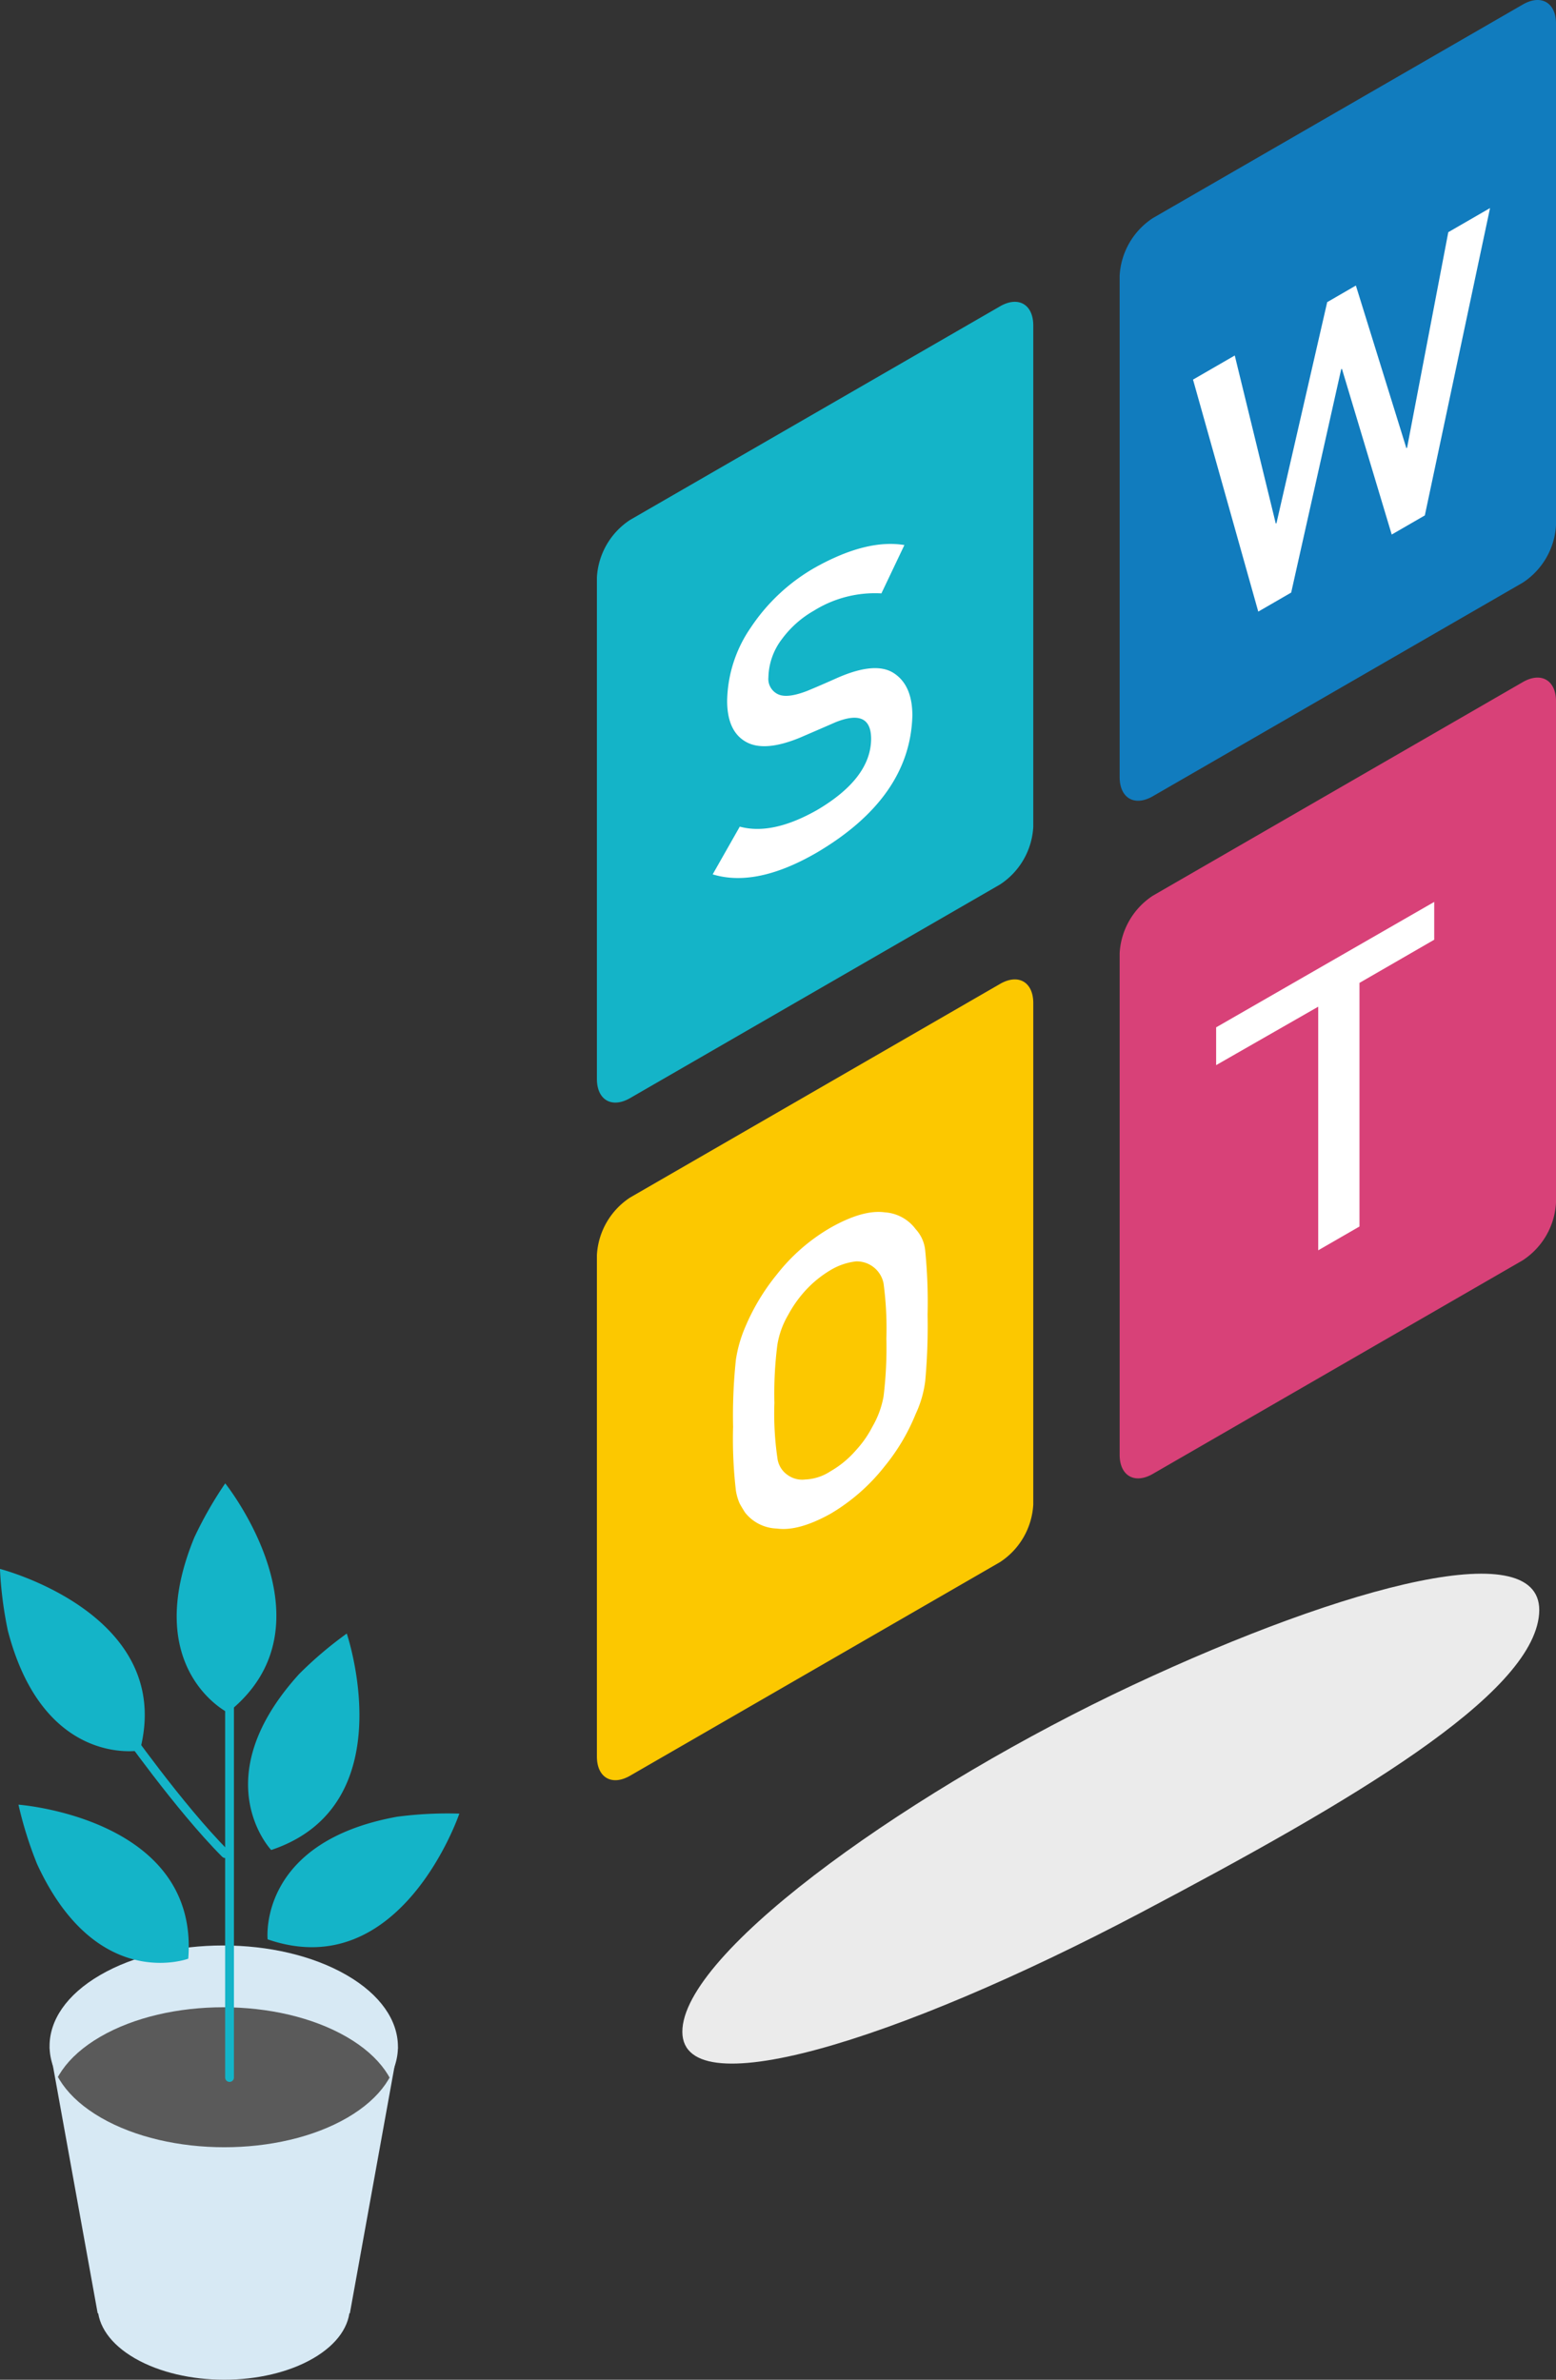
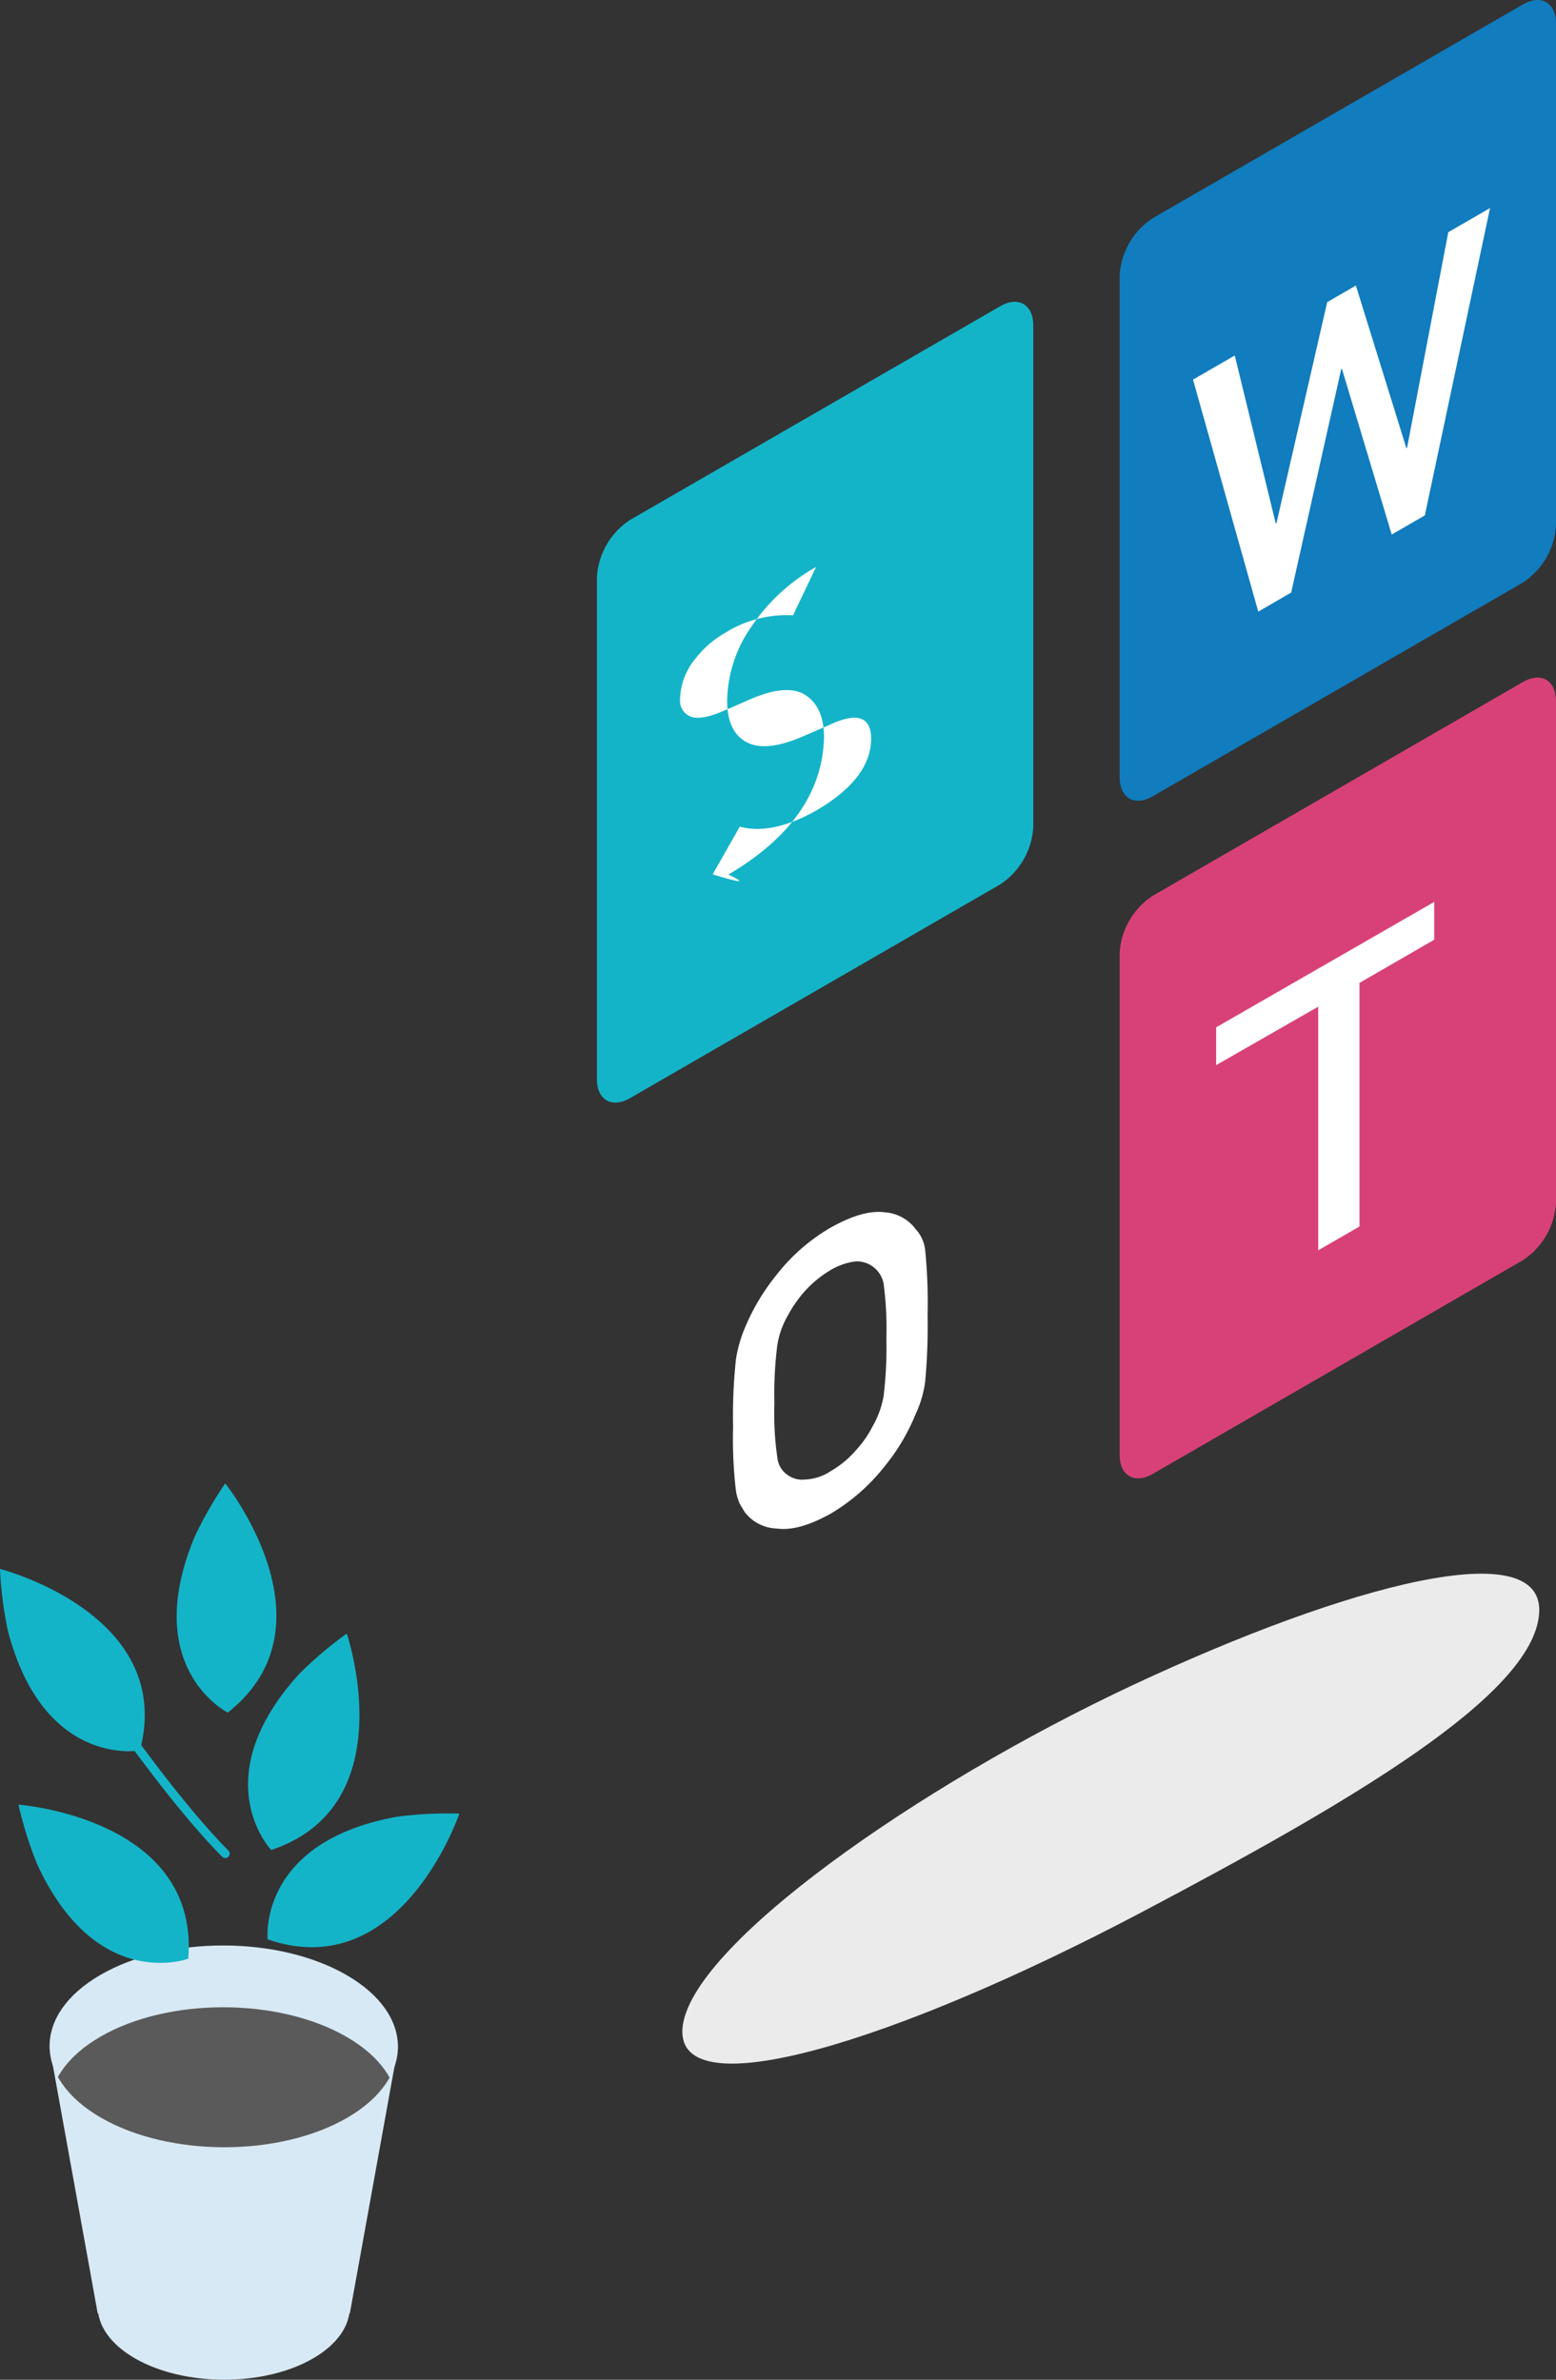
<svg xmlns="http://www.w3.org/2000/svg" width="196.861" height="301.085" viewBox="0 0 196.861 301.085">
  <rect x="0" y="0" width="196.861" height="301.085" fill="#333333" stroke="none" />
  <defs>
    <clipPath id="clip-path">
      <path id="パス_5099" data-name="パス 5099" d="M254.084,229.03c-8.578,4.987-8.531,13.068.1,18.051s22.585,4.987,31.163,0,8.534-13.068-.1-18.051a34.329,34.329,0,0,0-31.163,0" transform="translate(-247.681 -225.29)" fill="none" />
    </clipPath>
    <clipPath id="clip-path-2">
      <rect id="長方形_425" data-name="長方形 425" width="108.419" height="61.978" fill="none" />
    </clipPath>
    <clipPath id="clip-path-3">
      <rect id="長方形_426" data-name="長方形 426" width="55.206" height="101.315" fill="none" />
    </clipPath>
    <clipPath id="clip-path-4">
      <rect id="長方形_427" data-name="長方形 427" width="55.206" height="101.313" fill="none" />
    </clipPath>
    <clipPath id="clip-path-5">
      <rect id="長方形_428" data-name="長方形 428" width="55.206" height="101.312" fill="none" />
    </clipPath>
  </defs>
  <g id="グループ_2908" data-name="グループ 2908" transform="translate(-209.139 -1938.997)">
    <g id="グループ_1868" data-name="グループ 1868" transform="translate(-1127.05 -793.995)">
      <line id="線_214" data-name="線 214" x2="31.907" transform="translate(1348.547 2992.039)" fill="#bfbfbf" />
      <path id="パス_5095" data-name="パス 5095" d="M247.681,232.63h44.072l-6.082,33.632H253.764Z" transform="translate(1094.783 2759.409)" fill="#d7e9f4" />
      <path id="パス_5096" data-name="パス 5096" d="M278.341,248.73c6.247,3.61,6.282,9.462.072,13.071s-16.31,3.608-22.563,0-6.284-9.462-.077-13.071,16.316-3.606,22.568,0" transform="translate(1097.405 2769.568)" fill="#d7e9f4" />
      <path id="パス_5097" data-name="パス 5097" d="M285.247,229.03c8.636,4.983,8.68,13.068.1,18.051s-22.533,4.987-31.165,0-8.678-13.064-.1-18.051,22.531-4.987,31.163,0" transform="translate(1094.783 2753.844)" fill="#d7e9f4" />
      <g id="グループ_1263" data-name="グループ 1263" transform="translate(1342.464 2979.133)">
        <g id="グループ_1262" data-name="グループ 1262" clip-path="url(#clip-path)">
          <path id="パス_5098" data-name="パス 5098" d="M285.247,233.476c8.636,4.987,8.68,13.071.1,18.055s-22.533,4.987-31.165,0-8.678-13.068-.1-18.055,22.531-4.983,31.163,0" transform="translate(-247.681 -221.917)" fill="#5a5a5a" />
        </g>
      </g>
-       <line id="線_215" data-name="線 215" y1="52.143" transform="translate(1365.229 2943.698)" fill="none" stroke="#14b4c8" stroke-linecap="round" stroke-linejoin="round" stroke-width="1.112" />
      <path id="パス_5100" data-name="パス 5100" d="M263.294,221.043s-11.08-5.539-4.235-22.162a49.049,49.049,0,0,1,3.908-6.842s14.338,17.924.327,29" transform="translate(1101.717 2728.628)" fill="#14b4c8" />
      <path id="パス_5101" data-name="パス 5101" d="M263.38,231.719s-1.3-12.317,16.383-15.512a48.86,48.86,0,0,1,7.871-.394s-7.367,21.74-24.254,15.906" transform="translate(1106.669 2746.639)" fill="#14b4c8" />
      <path id="パス_5102" data-name="パス 5102" d="M264.887,230.23s-8.534-8.98,3.555-22.282a48.983,48.983,0,0,1,6.008-5.1s7.384,21.733-9.563,27.386" transform="translate(1105.611 2736.822)" fill="#14b4c8" />
      <path id="パス_5103" data-name="パス 5103" d="M261.822,221.166s-12.182,2.242-16.715-15.152a49.289,49.289,0,0,1-1-7.819s22.239,5.69,17.71,22.971" transform="translate(1092.077 2733.297)" fill="#14b4c8" />
      <path id="パス_5104" data-name="パス 5104" d="M266.922,234.648S255.325,239,247.8,222.679a49.119,49.119,0,0,1-2.358-7.52s22.893,1.679,21.483,19.489" transform="translate(1093.083 2746.16)" fill="#14b4c8" />
      <path id="パス_5105" data-name="パス 5105" d="M252.876,209.487s7.316,10.393,13.093,16.171" transform="translate(1098.722 2741.859)" fill="none" stroke="#14b4c8" stroke-linecap="round" stroke-linejoin="round" stroke-width="1.112" />
    </g>
    <g id="グループ_1869" data-name="グループ 1869" transform="translate(-747.623 -1132.568)">
      <g id="グループ_1266" data-name="グループ 1266" transform="translate(1043.091 3270.671)" style="mix-blend-mode: multiply;isolation: isolate">
        <g id="グループ_1265" data-name="グループ 1265">
          <g id="グループ_1264" data-name="グループ 1264" clip-path="url(#clip-path-2)">
            <path id="パス_5106" data-name="パス 5106" d="M77.423,448.6c-.833,10.334,27.109,1.658,57.935-14.594C162,419.948,184.975,406.515,185.8,396.183s-24.231-3.733-51.439,9.018S78.254,438.268,77.423,448.6" transform="translate(-77.405 -391.094)" fill="#ebebeb" />
          </g>
        </g>
      </g>
      <g id="グループ_1269" data-name="グループ 1269" transform="translate(1032.282 3109.75)" style="mix-blend-mode: multiply;isolation: isolate">
        <g id="グループ_1268" data-name="グループ 1268">
          <g id="グループ_1267" data-name="グループ 1267" clip-path="url(#clip-path-3)">
            <path id="パス_5107" data-name="パス 5107" d="M126.463,366.021a9.315,9.315,0,0,1-4.2,7.272L75.456,400.322c-2.31,1.333-4.2.241-4.2-2.425V334.441a9.313,9.313,0,0,1,4.2-7.272l46.808-27.025c2.308-1.333,4.2-.241,4.2,2.425Z" transform="translate(-71.257 -299.575)" fill="#14b4c8" />
          </g>
        </g>
      </g>
      <g id="グループ_1272" data-name="グループ 1272" transform="translate(1098.417 3071.564)" style="mix-blend-mode: multiply;isolation: isolate">
        <g id="グループ_1271" data-name="グループ 1271">
          <g id="グループ_1270" data-name="グループ 1270" clip-path="url(#clip-path-4)">
            <path id="パス_5108" data-name="パス 5108" d="M164.079,344.3a9.315,9.315,0,0,1-4.2,7.272L113.072,378.6c-2.31,1.333-4.2.243-4.2-2.425V312.726a9.313,9.313,0,0,1,4.2-7.272l46.808-27.025c2.308-1.335,4.2-.243,4.2,2.423Z" transform="translate(-108.872 -277.858)" fill="#117cbe" />
          </g>
        </g>
      </g>
      <g id="グループ_1275" data-name="グループ 1275" transform="translate(1032.282 3195.484)" style="mix-blend-mode: multiply;isolation: isolate">
        <g id="グループ_1274" data-name="グループ 1274">
          <g id="グループ_1273" data-name="グループ 1273" clip-path="url(#clip-path-5)">
-             <path id="パス_5109" data-name="パス 5109" d="M126.463,414.778a9.315,9.315,0,0,1-4.2,7.272L75.456,449.078c-2.31,1.333-4.2.241-4.2-2.425V383.2a9.31,9.31,0,0,1,4.2-7.272L122.264,348.9c2.308-1.333,4.2-.241,4.2,2.425Z" transform="translate(-71.257 -348.334)" fill="#fcc800" />
-           </g>
+             </g>
        </g>
      </g>
      <path id="パス_5110" data-name="パス 5110" d="M164.079,393.059a9.315,9.315,0,0,1-4.2,7.272L113.072,427.36c-2.31,1.333-4.2.241-4.2-2.425V361.481a9.313,9.313,0,0,1,4.2-7.272l46.808-27.026c2.308-1.333,4.2-.241,4.2,2.425Z" transform="translate(989.544 2830.681)" fill="#d84178" />
-       <path id="パス_5111" data-name="パス 5111" d="M83.016,352.762q4.111,1.121,9.8-2.112,6.722-3.972,6.816-8.9.05-4.014-4.494-2.2-2.083.913-4.564,1.978-4.449,1.817-6.767.512-2.392-1.335-2.389-5.22a16.785,16.785,0,0,1,3-9.261,24.02,24.02,0,0,1,8.248-7.647q6.427-3.561,11.178-2.776l-2.91,6.115a14.618,14.618,0,0,0-8.545,2.191,12.991,12.991,0,0,0-4.023,3.569,8.242,8.242,0,0,0-1.727,4.86,2.137,2.137,0,0,0,1.16,2.115q1.155.6,3.711-.383c.946-.387,2.238-.941,3.882-1.677q4.845-2.118,7.165-.547,2.294,1.535,2.294,5.324-.258,10.365-12.1,17.349Q85.1,360.484,79.588,358.8Z" transform="translate(967.341 2823.389)" fill="#fff" />
+       <path id="パス_5111" data-name="パス 5111" d="M83.016,352.762q4.111,1.121,9.8-2.112,6.722-3.972,6.816-8.9.05-4.014-4.494-2.2-2.083.913-4.564,1.978-4.449,1.817-6.767.512-2.392-1.335-2.389-5.22a16.785,16.785,0,0,1,3-9.261,24.02,24.02,0,0,1,8.248-7.647l-2.91,6.115a14.618,14.618,0,0,0-8.545,2.191,12.991,12.991,0,0,0-4.023,3.569,8.242,8.242,0,0,0-1.727,4.86,2.137,2.137,0,0,0,1.16,2.115q1.155.6,3.711-.383c.946-.387,2.238-.941,3.882-1.677q4.845-2.118,7.165-.547,2.294,1.535,2.294,5.324-.258,10.365-12.1,17.349Q85.1,360.484,79.588,358.8Z" transform="translate(967.341 2823.389)" fill="#fff" />
      <path id="パス_5112" data-name="パス 5112" d="M114.153,314.53l5.282-3.051,5.188,21.262.09-.053,6.416-27.959,3.629-2.1,6.387,20.569.091-.053,5.213-27.266,5.282-3.051-8.249,38.885-4.19,2.421-6.3-20.972-.091.053-6.328,28.26-4.165,2.409Z" transform="translate(993.546 2805.063)" fill="#fff" />
      <path id="パス_5113" data-name="パス 5113" d="M81.057,392.271a66.968,66.968,0,0,1,.355-8.523,16.73,16.73,0,0,1,1.16-4.072,27.21,27.21,0,0,1,4.019-6.7,23.7,23.7,0,0,1,6.783-5.912q4.114-2.326,6.857-1.952a5.287,5.287,0,0,1,3.922,2.126,4.623,4.623,0,0,1,1.208,2.7,66.1,66.1,0,0,1,.3,8.124,76.6,76.6,0,0,1-.3,8.433,13.9,13.9,0,0,1-1.208,4.137,25.616,25.616,0,0,1-3.924,6.615,24.564,24.564,0,0,1-6.855,6.006q-4.061,2.252-6.783,1.867a5.329,5.329,0,0,1-4.023-2.026c-.248-.392-.48-.77-.682-1.143a6.706,6.706,0,0,1-.475-1.634,56.566,56.566,0,0,1-.355-8.05m5.225-3.01a38.776,38.776,0,0,0,.376,6.9,3.032,3.032,0,0,0,1.35,2.224,3.134,3.134,0,0,0,2.18.533,6.24,6.24,0,0,0,3.173-1.029,12.448,12.448,0,0,0,3.246-2.678,13.546,13.546,0,0,0,2.087-2.993,11.694,11.694,0,0,0,1.4-3.816,50.858,50.858,0,0,0,.355-7.327,42.9,42.9,0,0,0-.355-6.965,3.456,3.456,0,0,0-3.485-2.787,8.041,8.041,0,0,0-3.246,1.116,14,14,0,0,0-3.173,2.592,15.416,15.416,0,0,0-2.18,3.091,10.909,10.909,0,0,0-1.35,3.743,48.648,48.648,0,0,0-.376,7.39" transform="translate(968.455 2859.837)" fill="#fff" />
      <path id="パス_5114" data-name="パス 5114" d="M128.731,356.013l-12.915,7.394v-4.781l27.593-15.871v4.783L133.953,353v30.823l-5.222,3.012Z" transform="translate(994.807 2842.92)" fill="#fff" />
    </g>
  </g>
</svg>